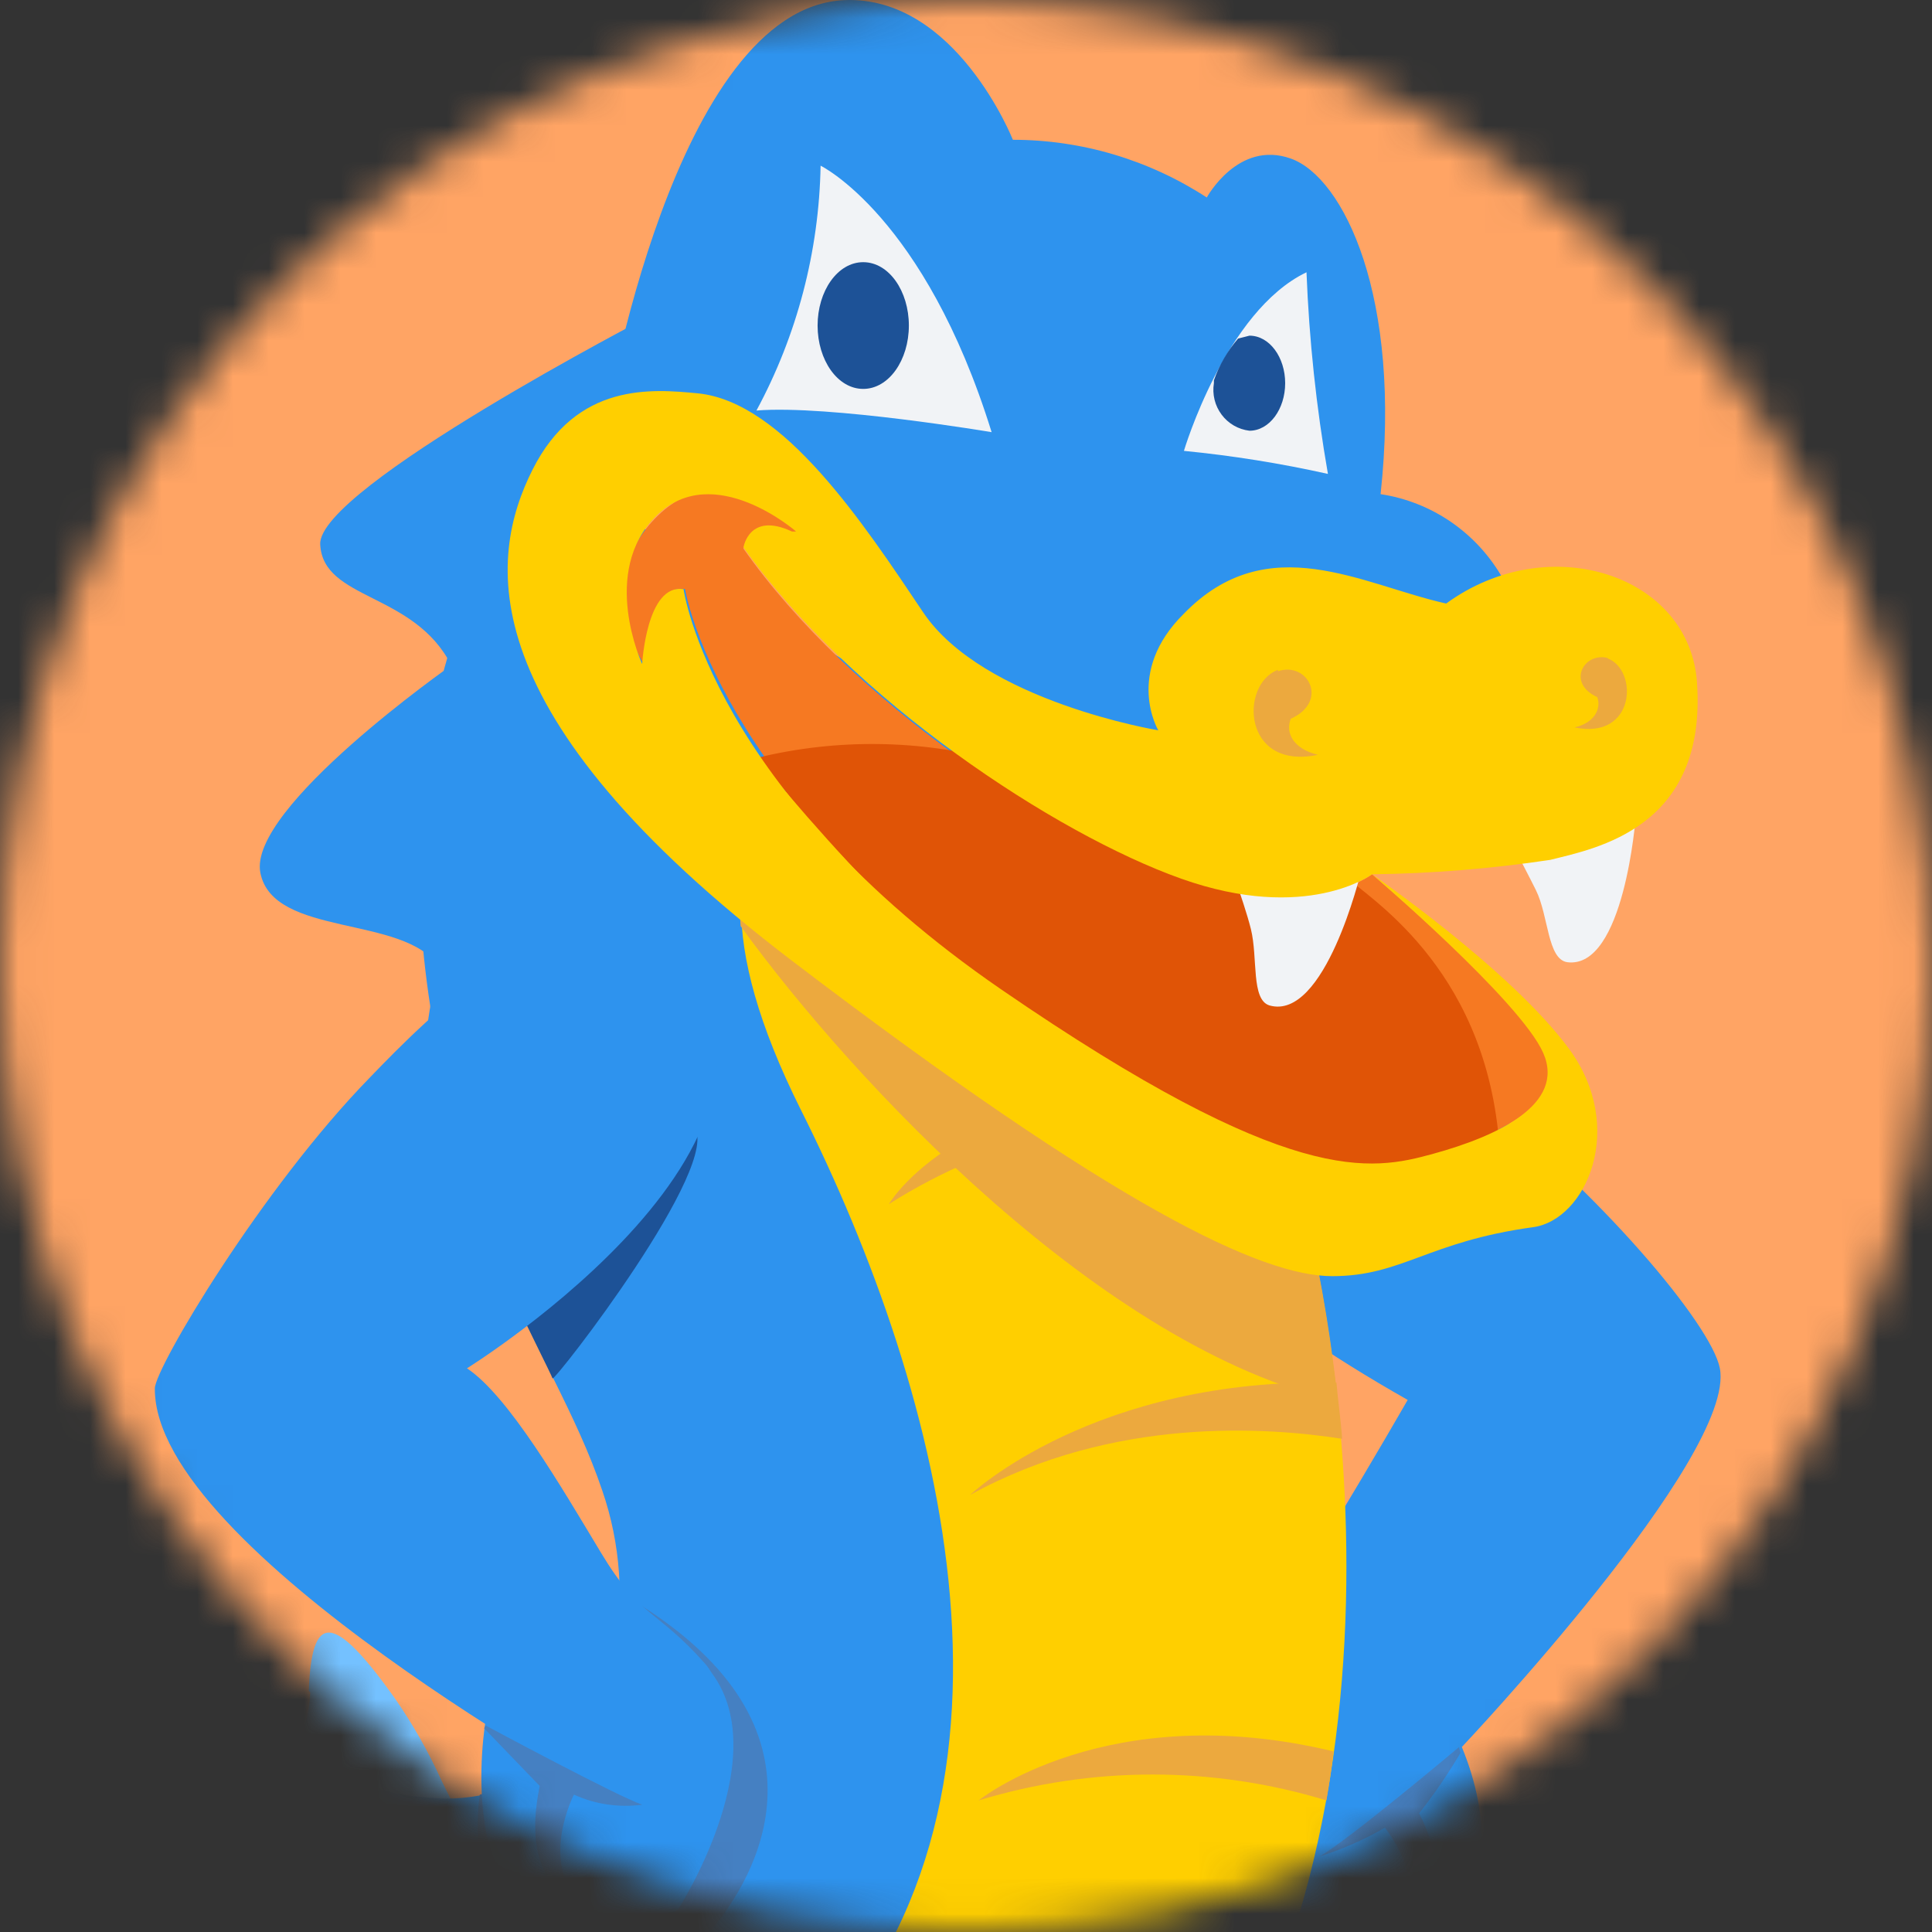
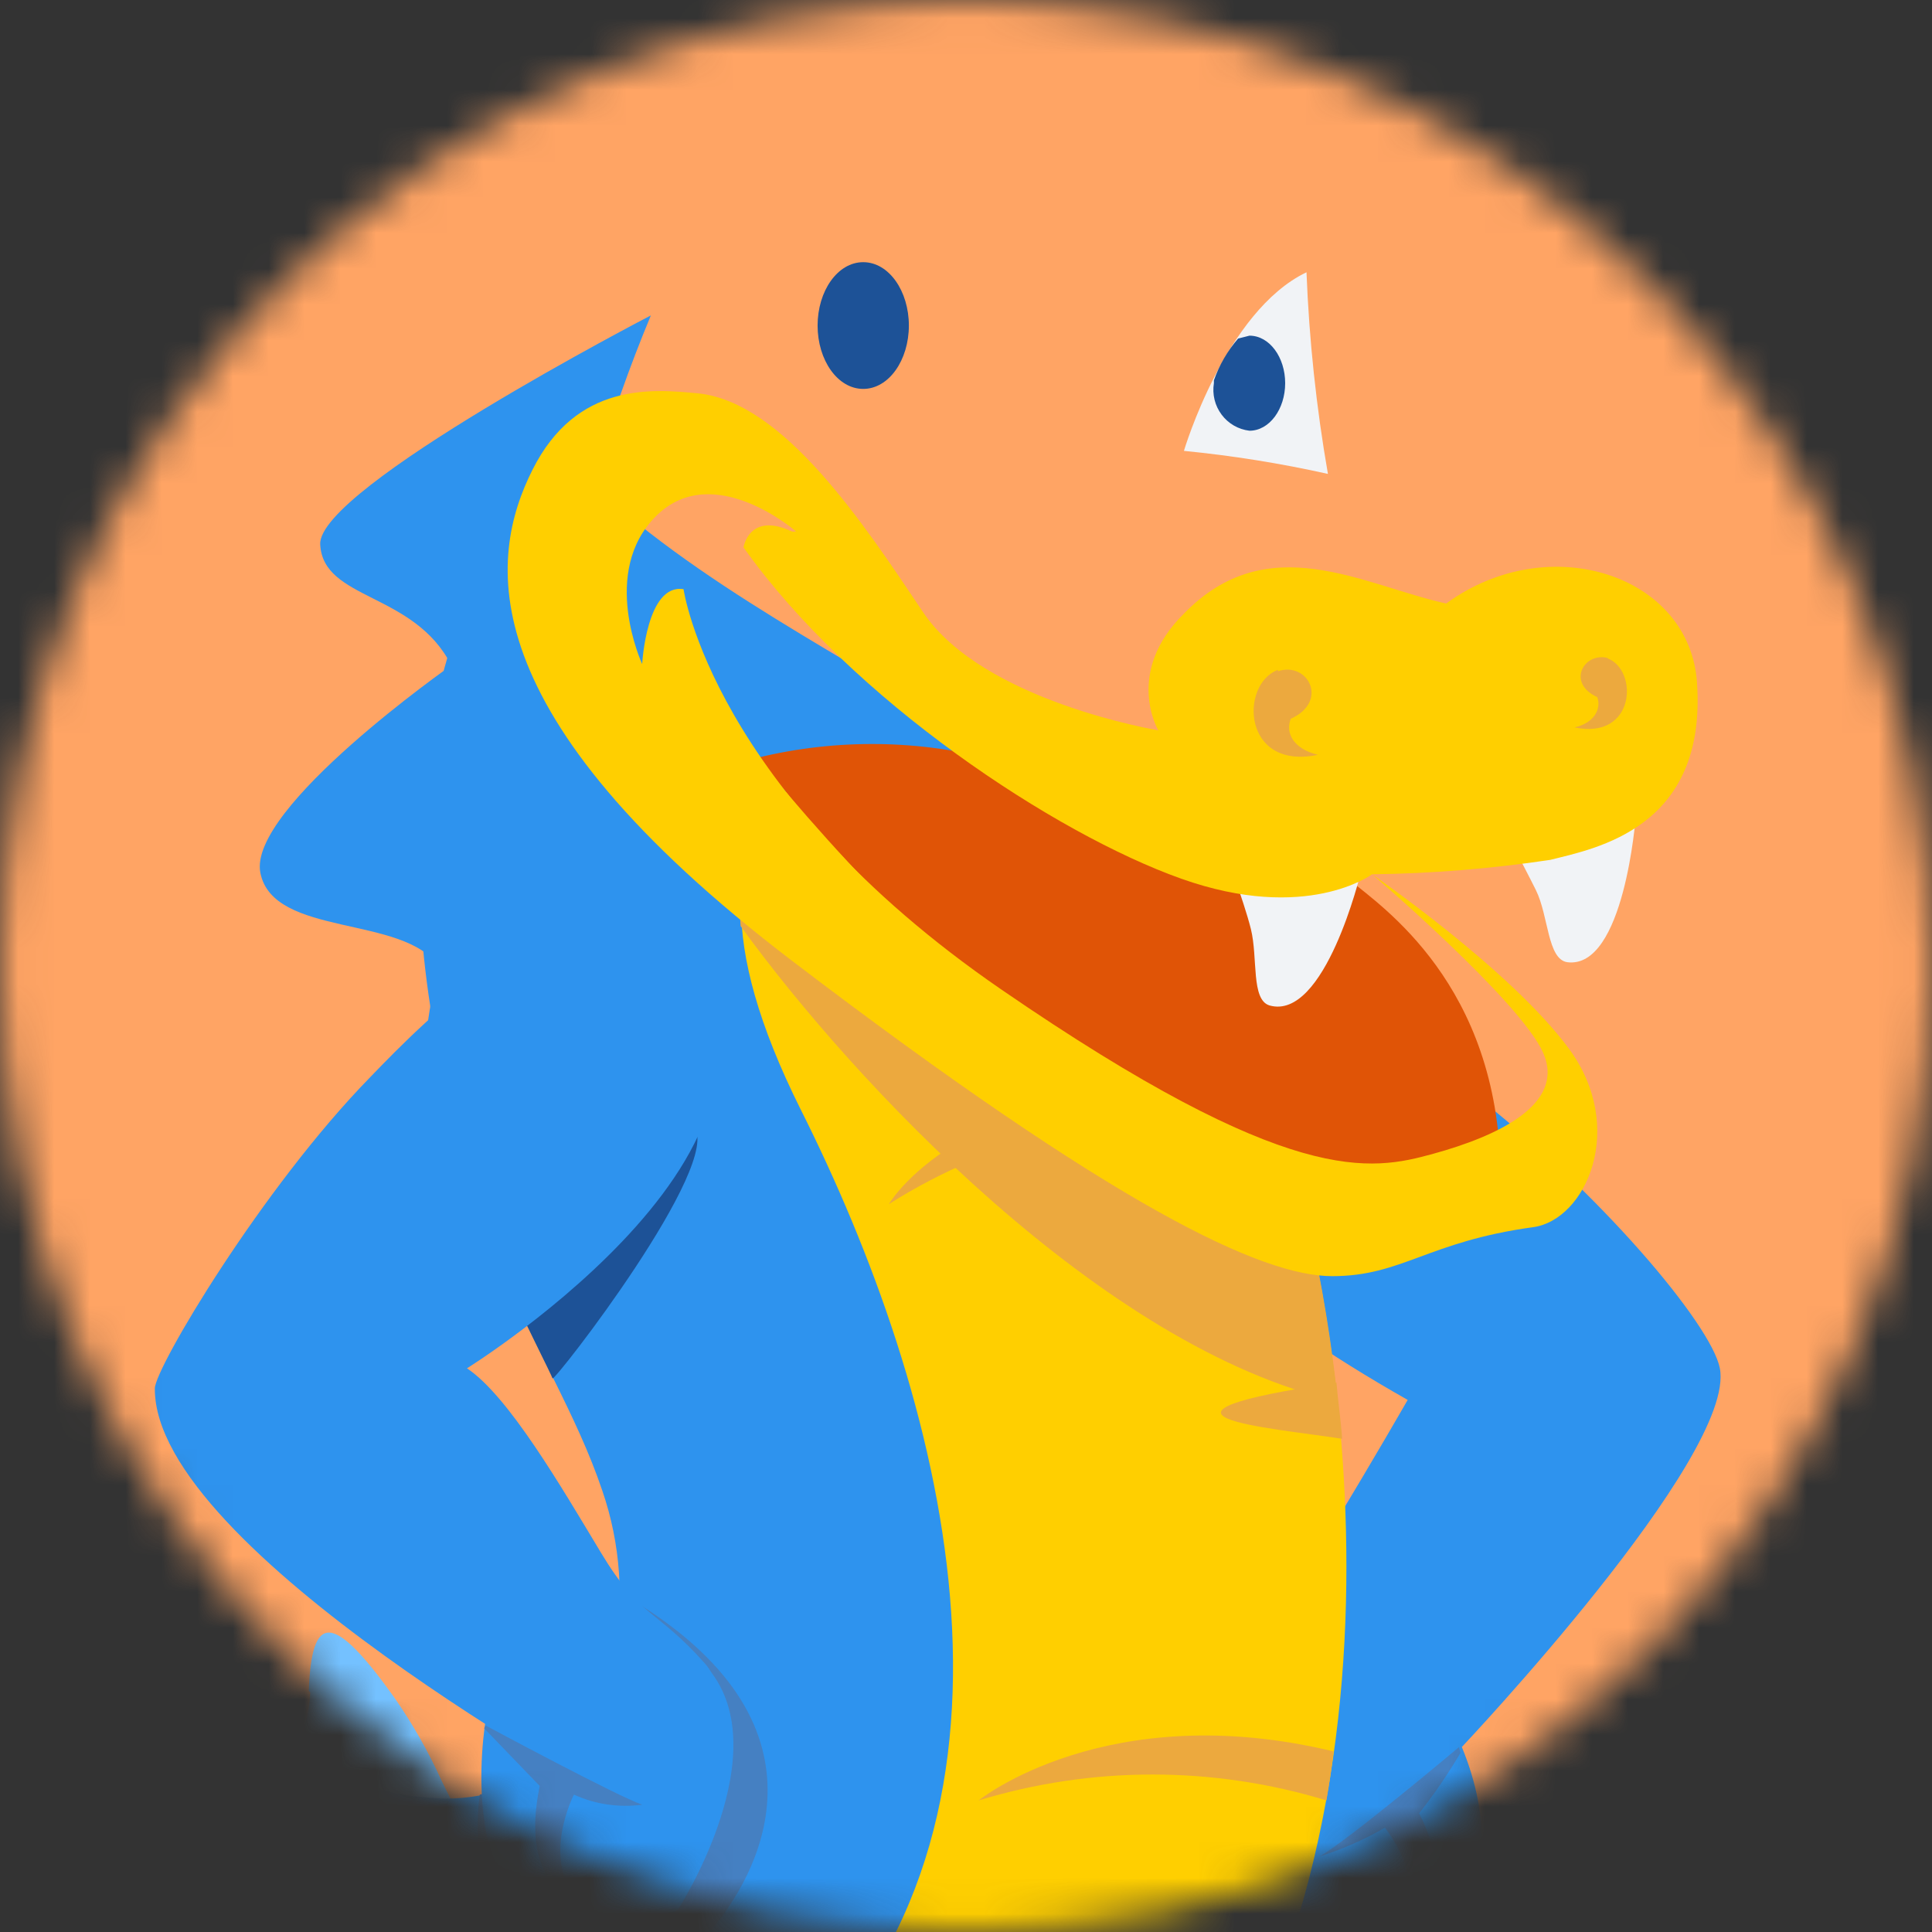
<svg xmlns="http://www.w3.org/2000/svg" width="54" height="54" viewBox="0 0 54 54" fill="none">
  <rect x="0" y="0" width="54" height="54" fill="#333333" stroke="none" />
  <mask id="mask0_1866_147772" style="mask-type:alpha" maskUnits="userSpaceOnUse" x="0" y="0" width="54" height="54">
    <circle cx="27" cy="27" r="27" fill="#D9D9D9" />
  </mask>
  <g mask="url(#mask0_1866_147772)">
    <rect x="-15.75" y="-15.188" width="70.875" height="70.875" fill="#FFA464" />
    <path fill-rule="evenodd" clip-rule="evenodd" d="M31.856 28.702C30.701 30.392 30.183 33.935 39.345 39.128C39.345 39.128 35.52 45.811 34.286 47.06C33.051 48.309 32.294 51.569 33.529 53.176C34.145 54.044 34.853 54.84 35.64 55.552C35.64 55.552 38.668 56.115 39.983 55.391C39.983 55.391 42.532 52.895 40.859 48.829C40.859 48.829 48.548 40.696 48.07 38.242C47.591 35.788 35.481 23.347 31.856 28.702Z" fill="#2E93EE" />
    <path fill-rule="evenodd" clip-rule="evenodd" d="M40.779 48.832C40.779 48.832 37.672 51.448 36.876 51.891C37.514 51.691 38.128 51.42 38.708 51.085C38.708 51.085 40.105 52.775 39.067 54.224C39.067 54.224 40.939 53.138 39.665 50.682C40.089 50.146 40.475 49.581 40.821 48.992L40.779 48.832Z" fill="#4580C2" />
    <path fill-rule="evenodd" clip-rule="evenodd" d="M8.67 47.303C8.651 47.904 8.472 48.488 8.152 48.994C7.634 49.84 7.315 49.718 8.63 50.443C9.606 50.936 10.656 51.263 11.737 51.409C13.57 51.731 13.171 51.49 12.336 49.758C11.978 48.97 11.551 48.215 11.061 47.504C9.265 44.968 8.71 45.128 8.631 47.262" fill="#74C1FF" />
    <path fill-rule="evenodd" clip-rule="evenodd" d="M2.097 46.458C1.42 47.706 2.455 47.907 3.77 48.39C4.259 48.569 4.767 48.691 5.284 48.753C6.798 48.914 6.399 48.712 5.722 47.464C5.325 46.715 4.886 45.989 4.408 45.29C1.778 41.506 3.053 44.606 2.057 46.458" fill="#74C1FF" />
    <path fill-rule="evenodd" clip-rule="evenodd" d="M-3.56 45.893C-3.555 46.189 -3.569 46.485 -3.6 46.779C-3.68 47.825 -3.8 47.665 -2.525 47.787C-1.956 47.853 -1.381 47.853 -0.812 47.787C0.822 47.546 0.224 46.941 -0.612 45.972C-0.902 45.635 -1.222 45.325 -1.568 45.046C-4.835 42.51 -3.6 44.281 -3.56 45.892" fill="#74C1FF" />
    <path fill-rule="evenodd" clip-rule="evenodd" d="M18.192 8.816C18.192 8.816 8.869 13.646 8.95 15.217C9.03 16.787 11.579 16.545 12.615 18.598C12.615 18.598 6.918 22.584 7.277 24.395C7.635 26.206 11.3 25.563 12.256 27.012C12.256 27.012 11.34 30.635 12.176 31.964C13.012 33.292 12.854 32.165 14.009 33.856C14.008 33.855 13.411 20.289 18.192 8.816Z" fill="#2E93EE" />
    <path fill-rule="evenodd" clip-rule="evenodd" d="M16.239 13.246C19.506 16.384 23.689 18.355 27.472 20.813C30.065 22.389 32.358 24.42 34.244 26.811C36.117 29.267 35.2 33.494 35.718 37.238C35.878 38.526 35.997 39.814 36.037 41.103C36.136 43.453 36.069 45.807 35.837 48.148C35.28 53.743 35.001 58.292 31.097 62.479C26.236 67.712 21.097 69.564 14.999 65.055C12.762 63.403 10.73 61.485 8.946 59.342C7.716 57.889 6.16 56.923 4.806 55.554C3.451 54.185 0.942 52.012 -1.17 51.206C-3.282 50.401 -5.154 51.529 -6.31 52.052C-7.465 52.576 -7.744 52.859 -8.381 52.334C-8.513 52.244 -8.609 52.109 -8.652 51.955C-8.696 51.8 -8.685 51.635 -8.62 51.488C-8.271 50.642 -7.74 49.886 -7.066 49.274C-3.481 45.973 2.336 45.892 6.637 48.227C8.27 49.113 10.063 50.12 11.935 50.241C13.264 50.387 14.595 49.996 15.64 49.154C16.448 48.4 16.981 47.393 17.154 46.296C17.457 44.751 17.347 43.154 16.835 41.666C16.118 39.533 14.883 37.601 14.047 35.467C11.258 28.301 10.342 20.089 14.845 13.367L15.482 12.441L16.239 13.246Z" fill="#2E93EE" />
    <path fill-rule="evenodd" clip-rule="evenodd" d="M-0.453 51.489C2.694 53.059 5.999 56.642 9.227 60.467C13.411 65.499 23.888 72.906 32.493 61.273C40.62 50.322 36.797 34.944 36.317 33.213V33.052C36.039 32.69 28.788 23.35 22.135 21.981C20.382 23.552 20.024 26.289 22.374 30.999C26.358 38.931 29.505 50.523 22.454 57.609C21.406 58.685 20.124 59.499 18.709 59.984C13.689 61.675 11.02 58.573 7.913 55.637C5.625 53.4 2.698 51.949 -0.453 51.489V51.489Z" fill="#FFCF00" />
    <path fill-rule="evenodd" clip-rule="evenodd" d="M27.354 50.322C30.524 49.357 33.905 49.357 37.074 50.322C37.154 49.866 37.221 49.41 37.274 48.953C30.939 47.424 27.354 50.322 27.354 50.322Z" fill="#ECA93E" />
-     <path fill-rule="evenodd" clip-rule="evenodd" d="M37.513 40.215C37.473 39.651 37.394 39.128 37.354 38.645C30.581 38.483 27.115 41.784 27.115 41.784C31.139 39.571 35.441 39.893 37.513 40.215Z" fill="#ECA93E" />
+     <path fill-rule="evenodd" clip-rule="evenodd" d="M37.513 40.215C37.473 39.651 37.394 39.128 37.354 38.645C31.139 39.571 35.441 39.893 37.513 40.215Z" fill="#ECA93E" />
    <path fill-rule="evenodd" clip-rule="evenodd" d="M34.844 31.281L33.967 30.273C26.797 30.273 24.845 33.655 24.845 33.655C27.826 31.767 31.343 30.933 34.844 31.281Z" fill="#ECA93E" />
    <path fill-rule="evenodd" clip-rule="evenodd" d="M37.394 39.17C37.22 37.532 36.954 35.906 36.595 34.299L36.077 33.977C33.808 32.487 23.729 26.288 20.741 24.517C20.676 24.97 20.663 25.429 20.701 25.886C23.849 30.23 30.82 37.681 37.394 39.17Z" fill="#ECA93E" />
    <path fill-rule="evenodd" clip-rule="evenodd" d="M13.411 50.159C13.411 50.159 12.893 53.259 14.965 54.265C17.037 55.272 18.869 55.151 19.944 53.862C21.02 52.573 23.649 48.347 17.673 44.721C13.968 42.466 13.809 50.074 13.809 50.074L13.411 50.159Z" fill="#4580C2" />
    <path fill-rule="evenodd" clip-rule="evenodd" d="M13.929 35.385C14.727 37.076 15.403 38.405 15.443 38.526C15.483 38.647 20.263 32.487 19.387 31.481C18.51 30.475 14.686 34.019 13.929 35.385Z" fill="#1D5297" />
    <path fill-rule="evenodd" clip-rule="evenodd" d="M18.629 26.531C23.808 31.562 13.052 38.245 13.052 38.245C14.207 39.01 15.681 41.546 16.797 43.398C17.912 45.25 18.351 44.968 19.705 46.498C21.059 48.028 17.195 50.363 17.195 50.363C17.195 50.363 4.288 43.315 4.328 38.806C4.328 38.243 7.316 33.211 10.344 30.111C11.857 28.541 16.16 24.111 18.629 26.531Z" fill="#2E93EE" />
    <path fill-rule="evenodd" clip-rule="evenodd" d="M13.61 47.864C13.61 47.864 12.654 52.654 15.482 54.063C15.482 54.063 17.793 54.224 18.948 53.379C18.948 53.379 21.857 48.87 19.706 46.535C17.554 44.201 13.61 47.864 13.61 47.864Z" fill="#2E93EE" />
    <path fill-rule="evenodd" clip-rule="evenodd" d="M13.571 48.227C13.571 48.227 17.316 50.24 17.953 50.441C17.302 50.53 16.639 50.433 16.041 50.16C16.041 50.16 15.085 52.011 16.2 53.139C16.2 53.139 14.487 52.817 15.085 49.918L13.531 48.305L13.571 48.227Z" fill="#4580C2" />
-     <path fill-rule="evenodd" clip-rule="evenodd" d="M16.916 11.796C16.916 11.796 18.829 0.204 23.609 0.003C26.716 -0.118 28.31 3.907 28.31 3.907C30.233 3.907 32.114 4.468 33.73 5.52C33.73 5.52 34.605 3.907 36.079 4.432C37.553 4.957 39.186 8.297 38.588 13.812C39.3 13.919 39.979 14.189 40.573 14.6C41.166 15.012 41.66 15.555 42.015 16.188C41.824 16.463 41.582 16.697 41.302 16.876C41.021 17.056 40.708 17.178 40.381 17.234C39.383 17.315 35.162 15.745 34.007 16.791C32.851 17.838 32.334 18.606 32.493 20.454C32.493 20.454 27.832 20.012 25.721 17.315C23.609 14.618 21.777 9.34 16.916 11.796Z" fill="#2E93EE" />
    <path d="M33.091 12.602C33.091 12.602 34.246 8.697 36.517 7.61C36.591 9.5 36.791 11.383 37.116 13.246C35.789 12.95 34.445 12.735 33.092 12.602L33.091 12.602Z" fill="#F1F3F6" />
-     <path d="M22.936 4.631C22.936 4.631 25.844 6.043 27.716 12.079C27.716 12.079 23.174 11.314 21.143 11.474C22.278 9.372 22.893 7.025 22.936 4.631V4.631Z" fill="#F1F3F6" />
    <path fill-rule="evenodd" clip-rule="evenodd" d="M24.127 7.328C24.845 7.328 25.403 8.135 25.403 9.099C25.403 10.064 24.845 10.87 24.127 10.87C23.41 10.87 22.852 10.064 22.852 9.099C22.852 8.135 23.41 7.328 24.127 7.328Z" fill="#1D5297" />
    <path fill-rule="evenodd" clip-rule="evenodd" d="M34.923 12.039C35.481 12.039 35.921 11.434 35.921 10.71C35.921 9.987 35.483 9.382 34.923 9.382L34.605 9.463C34.309 9.806 34.08 10.201 33.929 10.63V10.71C33.904 10.864 33.91 11.021 33.947 11.172C33.984 11.324 34.052 11.466 34.145 11.59C34.237 11.714 34.355 11.818 34.488 11.895C34.622 11.972 34.77 12.021 34.923 12.039Z" fill="#1D5297" />
-     <path fill-rule="evenodd" clip-rule="evenodd" d="M22.255 14.854C22.255 14.854 20.303 12.559 18.391 14.411C16.479 16.263 17.992 18.558 17.992 18.558C17.992 18.558 18.111 16.303 19.147 16.465C19.147 16.465 20.024 22.02 28.071 27.616C36.118 33.212 38.349 32.648 40.102 32.205C41.855 31.763 43.847 30.837 43.17 29.387C42.493 27.938 38.349 24.436 38.349 24.436C38.349 24.436 36.517 25.847 33.011 24.597C29.506 23.347 23.769 19.605 20.781 15.337C20.781 15.337 20.941 14.291 22.135 14.894" fill="#F67922" />
    <path fill-rule="evenodd" clip-rule="evenodd" d="M21.179 21.177C23.399 20.639 25.718 20.67 27.923 21.267C30.128 21.865 32.151 23.01 33.807 24.598L32.891 24.115C32.891 24.115 37.034 23.913 37.592 24.477C38.149 25.041 41.456 26.932 41.894 31.844C42.014 33.293 38.667 34.098 31.217 30.314C26.557 28.019 21.179 21.177 21.179 21.177Z" fill="#E05406" />
    <path fill-rule="evenodd" clip-rule="evenodd" d="M30.222 22.143L30.382 22.224L30.222 22.143Z" fill="#C56428" />
    <path fill-rule="evenodd" clip-rule="evenodd" d="M38.031 24.398C38.031 24.398 37.033 28.545 35.481 28.102C34.963 27.941 35.162 26.774 34.963 25.968C34.763 25.163 34.166 23.592 34.166 23.592L38.031 24.398Z" fill="#F1F3F6" />
    <path fill-rule="evenodd" clip-rule="evenodd" d="M45.719 22.828C45.719 22.828 45.4 27.095 43.807 26.894C43.249 26.813 43.288 25.606 42.93 24.881C42.571 24.156 41.775 22.667 41.775 22.667L45.719 22.828Z" fill="#F1F3F6" />
    <path fill-rule="evenodd" clip-rule="evenodd" d="M47.432 19.084C47.233 16.064 43.289 14.776 40.421 16.869C38.07 16.346 35.441 14.736 33.091 17.151C31.418 18.802 32.374 20.412 32.374 20.412C32.374 20.412 27.473 19.605 25.8 17.111C24.127 14.616 21.896 11.233 19.506 10.994C18.231 10.873 16.119 10.672 14.885 13.127C13.65 15.583 13.052 19.929 22.135 26.853C31.218 33.777 35.282 35.669 37.235 35.669C39.188 35.669 39.904 34.703 42.852 34.3C44.326 34.099 45.481 31.523 43.85 29.309C42.218 27.095 38.352 24.438 38.352 24.438C38.352 24.438 42.496 27.98 43.133 29.429C43.77 30.879 41.818 31.765 40.065 32.247C38.312 32.73 36.079 33.216 27.989 27.658C19.899 22.101 19.105 16.467 19.105 16.467C18.069 16.305 17.949 18.56 17.949 18.56C17.949 18.56 16.752 15.983 18.348 14.413C19.945 12.843 22.252 14.856 22.252 14.856H22.135C20.938 14.293 20.781 15.299 20.781 15.299C23.808 19.567 29.505 23.311 33.011 24.558C36.516 25.806 38.349 24.437 38.349 24.437C40.016 24.416 41.679 24.281 43.328 24.034C44.603 23.713 47.711 23.149 47.432 19.084Z" fill="#FFCF00" />
    <path fill-rule="evenodd" clip-rule="evenodd" d="M35.719 18.761C36.556 18.479 37.154 19.606 36.078 20.089C35.918 20.492 36.158 20.934 36.835 21.097C34.724 21.54 34.644 19.124 35.719 18.722" fill="#ECA93E" />
    <path fill-rule="evenodd" clip-rule="evenodd" d="M44.962 18.398C44.285 18.197 43.765 19.083 44.644 19.485C44.763 19.807 44.564 20.21 44.006 20.331C45.719 20.693 45.802 18.718 44.922 18.398" fill="#ECA93E" />
  </g>
</svg>